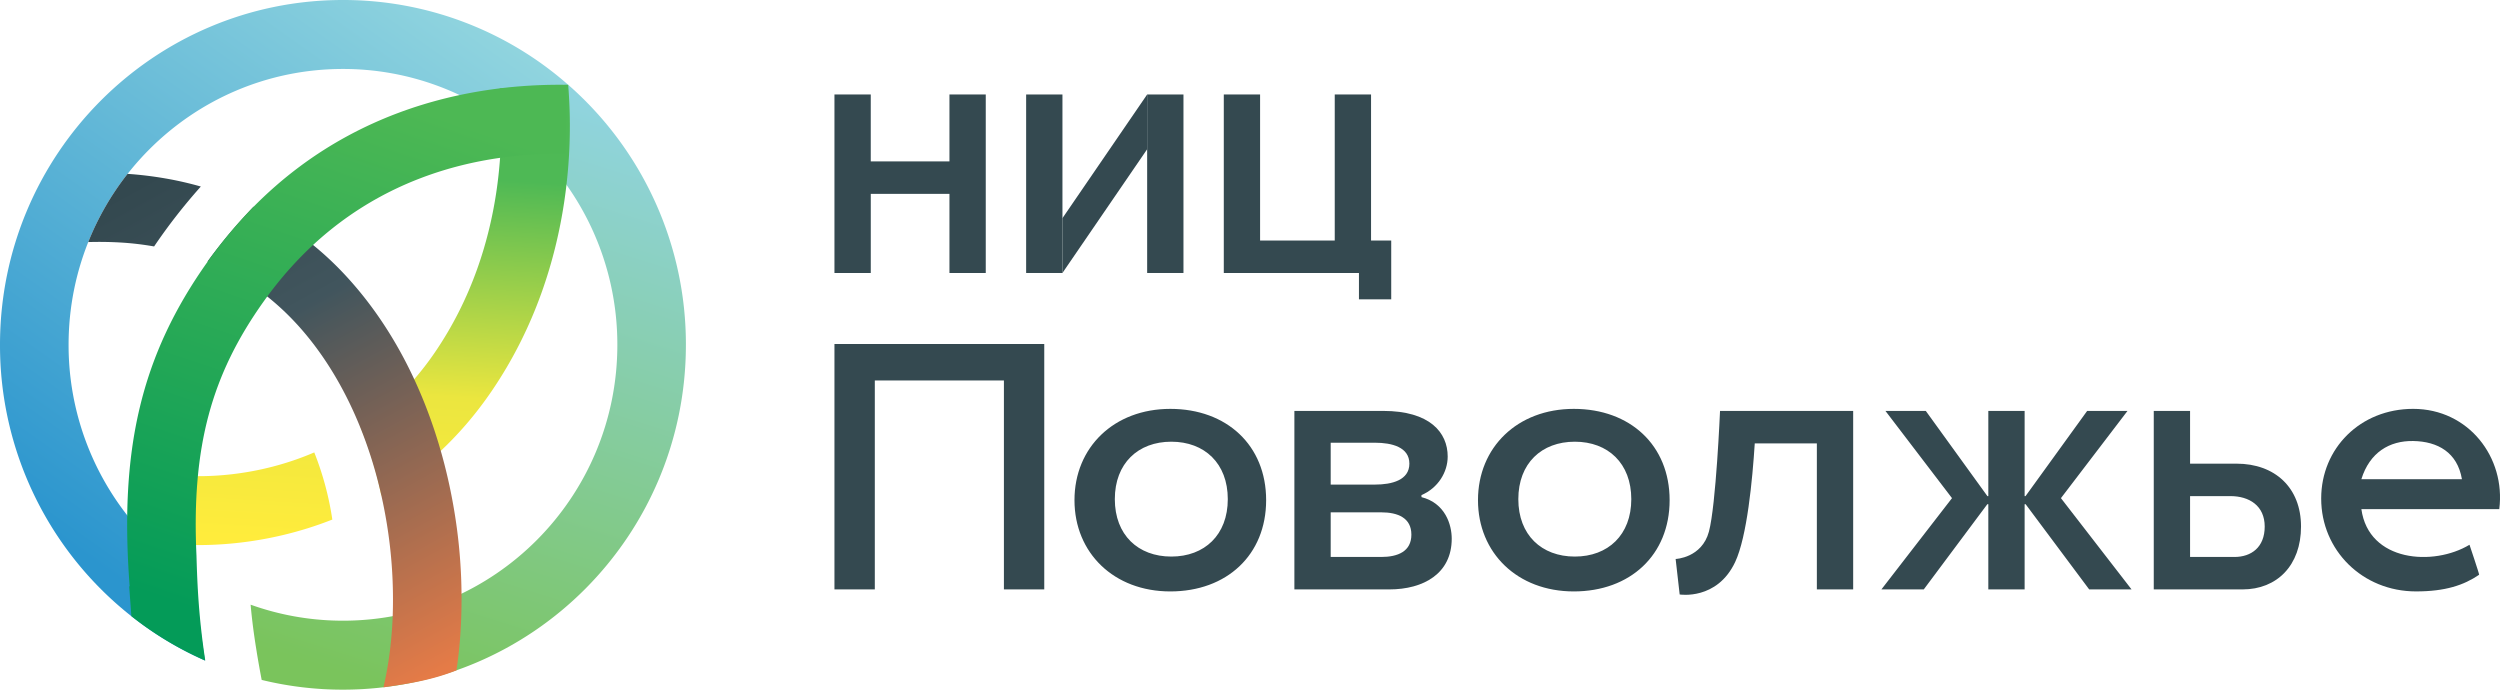
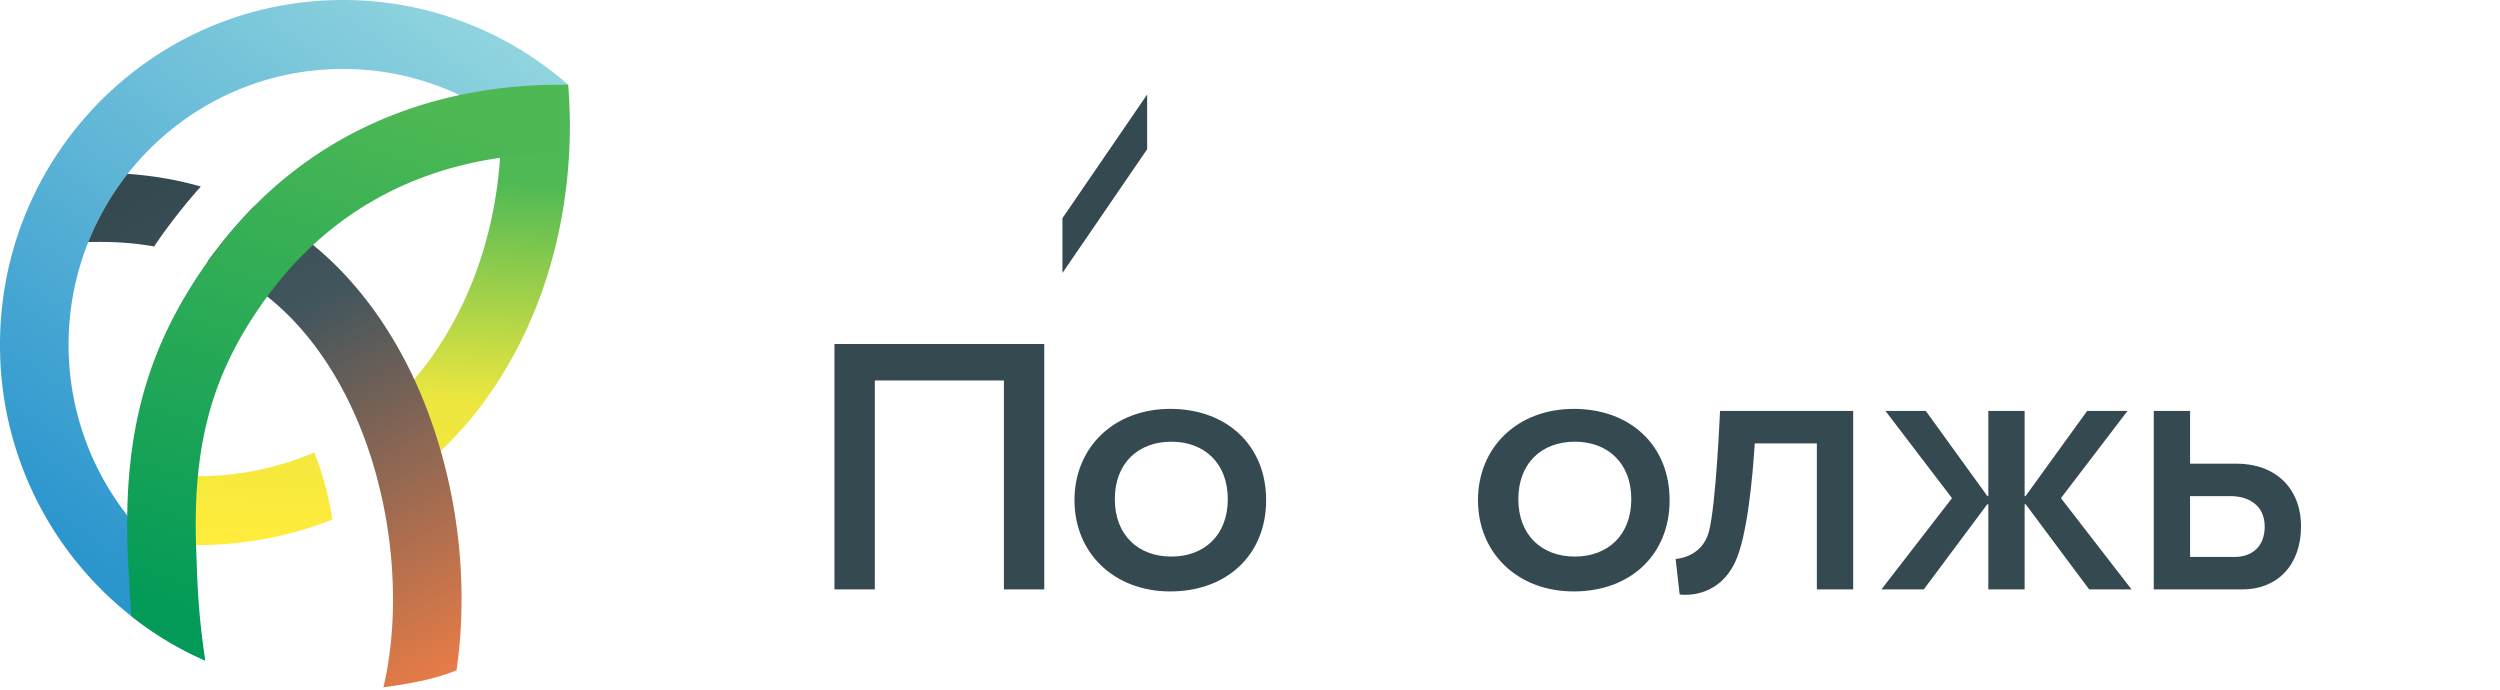
<svg xmlns="http://www.w3.org/2000/svg" width="145" height="40" fill="none">
-   <path d="M14.89 37.82c.082.498.176 1.032.287 1.614v.001a19.769 19.769 0 0 0 4.715.565c10.985 0 19.89-8.954 19.89-20a20 20 0 0 0-6.824-15.08l-2.75 2.898A16 16 0 0 1 35.806 20c0 8.836-7.124 16-15.912 16l-.241-.002h-.004a15.817 15.817 0 0 1-5.113-.927c.07.803.181 1.69.355 2.749z" fill="url(#a)" />
  <path d="M3.978 20c0-8.836 7.124-16 15.912-16a15.8 15.8 0 0 1 10.318 3.818l2.749-2.898A19.751 19.751 0 0 0 19.89 0C8.905 0 0 8.954 0 20a19.996 19.996 0 0 0 7.545 15.68 19.827 19.827 0 0 0 4.347 2.635 39.512 39.512 0 0 1-.384-2.98 31.214 31.214 0 0 1-.103-1.799A16.006 16.006 0 0 1 3.978 20z" fill="url(#b)" />
  <path fill-rule="evenodd" clip-rule="evenodd" d="m32.971 5.145-.015-.23-3.972.21.015.237c.114 1.718.575 8.718-3.786 15.092-1.265 1.848-2.743 3.259-4.302 4.318a20.701 20.701 0 0 1 1.205 3.97c2.312-1.369 4.523-3.316 6.374-6.02 5.175-7.564 4.604-15.817 4.482-17.577zM19.275 30.133a17.574 17.574 0 0 0-1.047-3.893c-3.22 1.384-6.48 1.564-8.748 1.239l-.562 3.96c2.697.387 6.522.212 10.357-1.305v-.001z" fill="url(#c)" />
  <path fill-rule="evenodd" clip-rule="evenodd" d="M12.919 15.564a13.958 13.958 0 0 0-.885-.393 30.049 30.049 0 0 1 1.877-2.318c.273-.305.538-.593.795-.864a18.356 18.356 0 0 1 5.486 4.152c.426.469.83.957 1.21 1.46 2.672 3.527 4.264 7.86 4.957 12.102a30.805 30.805 0 0 1 .304 7.588c-.047.539-.11 1.068-.188 1.59-1.355.537-2.65.763-4.236.983.237-1.005.402-2.094.487-3.243.021-.29.039-.584.05-.882a27.25 27.25 0 0 0-.344-5.388c-.7-4.292-2.416-8.473-5.177-11.51a.81.81 0 0 0-.032-.034l-.062-.067a14.89 14.89 0 0 0-1.666-1.548 13.941 13.941 0 0 0-2.58-1.627l.004-.001zm-3.3-5.21c-.75-.131-1.491-.22-2.22-.27a16.024 16.024 0 0 0-2.282 3.956 21.28 21.28 0 0 1 2.01.034 16.914 16.914 0 0 1 1.811.22 32.82 32.82 0 0 1 2.71-3.475 19.843 19.843 0 0 0-2.027-.465h-.002z" fill="url(#d)" />
  <path fill-rule="evenodd" clip-rule="evenodd" d="M32.817 8.918c-4.4-.06-12.075.934-17.505 8.54-3.03 4.243-4.21 8.41-3.916 14.775.047 1.679.127 3.567.509 6.079a19.301 19.301 0 0 1-4.285-2.576l-.127-1.723.027-.01c-.6-7.887.62-13.36 4.56-18.878 6.525-9.14 15.8-10.276 20.79-10.206l-.053 4v-.001z" fill="url(#e)" />
  <path fill-rule="evenodd" clip-rule="evenodd" d="M48.398 34.186V19.951h12.169v14.235h-2.34V22.068h-7.488v12.118h-2.34zM67.878 34.303c3.268 0 5.558-2.111 5.558-5.294 0-3.182-2.29-5.294-5.558-5.294s-5.558 2.23-5.558 5.294c0 3.064 2.29 5.294 5.558 5.294zm.058-2.022c1.926 0 3.276-1.253 3.276-3.33 0-2.078-1.35-3.332-3.276-3.332-1.925 0-3.276 1.253-3.276 3.332 0 2.078 1.35 3.33 3.276 3.33zM91.28 34.303c3.268 0 5.558-2.111 5.558-5.294 0-3.182-2.29-5.294-5.558-5.294s-5.557 2.23-5.557 5.294c0 3.064 2.29 5.294 5.557 5.294zm.059-2.022c1.926 0 3.276-1.253 3.276-3.33 0-2.078-1.35-3.332-3.276-3.332-1.926 0-3.276 1.253-3.276 3.332 0 2.078 1.35 3.33 3.276 3.33zM99.118 30.833c.41-1.53.644-7 .644-7h7.722v10.353h-2.106v-8.47h-3.602c-.134 2.106-.447 5.417-1.137 6.882-1.053 2.235-3.218 1.882-3.218 1.882l-.234-2.059s1.522-.059 1.931-1.588zM111.695 23.833h-2.34l3.861 5.059-4.095 5.294h2.457l3.686-4.941h.058v4.94h2.106v-4.94h.059l3.685 4.94h2.457l-4.095-5.293 3.861-5.059h-2.34l-3.574 4.941h-.053v-4.941h-2.106v4.941h-.054l-3.573-4.941zM127.024 23.833h-2.106v10.353h5.148c2.003 0 3.393-1.398 3.393-3.647 0-2.25-1.507-3.647-3.744-3.647h-2.691v-3.059zm0 8.47v-3.529h2.34c1.086 0 1.989.554 1.989 1.765 0 1.21-.786 1.765-1.755 1.765h-2.574z" fill="#344950" />
-   <path d="M136.96 27.792h5.832c-.263-1.547-1.396-2.19-2.829-2.213-1.377-.023-2.524.666-3.003 2.213zm7.998 1.737h-7.998c.421 3.067 4.182 3.327 6.271 2.067 0 0 .581 1.724.558 1.74-.887.605-1.962.966-3.659.966-3.11 0-5.501-2.386-5.501-5.383v-.009c0-2.903 2.264-5.196 5.334-5.196 3.222 0 5.374 2.824 4.995 5.815z" fill="#344950" />
-   <path fill-rule="evenodd" clip-rule="evenodd" d="M75.191 23.833h-.117v10.353h5.5c2.002 0 3.626-.927 3.626-2.941 0-.817-.374-2.06-1.755-2.412v-.118c.963-.411 1.521-1.33 1.521-2.235 0-1.398-1.039-2.647-3.744-2.647h-5.03zm4.563 4.273H77.18v-2.428h2.574c.97 0 1.99.254 1.99 1.214s-1.02 1.214-1.99 1.214zm-2.574 4.198v-2.589h2.925c.97 0 1.755.32 1.755 1.294 0 .976-.786 1.295-1.755 1.295H77.18zM48.398 5.48h2.106v3.882h4.564V5.48h2.106v10.353h-2.106v-4.588h-4.563v4.588h-2.107V5.48zM73.087 5.48H70.98v10.353h7.839v1.53h1.872V13.95h-1.17V5.48h-2.106v8.47h-4.33V5.48z" fill="#344950" />
-   <path d="M68.641 5.48h-2.106v10.353h2.106V5.48zM61.622 5.48h-2.106v10.353h2.106V5.48z" fill="#344950" />
  <path d="m61.621 12.656 4.914-7.176v3.176l-4.914 7.177v-3.177z" fill="#344950" />
  <defs>
    <linearGradient id="a" x1="31.176" y1="4.97" x2="20.421" y2="39.254" gradientUnits="userSpaceOnUse">
      <stop stop-color="#90D4DF" />
      <stop offset="1" stop-color="#7AC45C" />
    </linearGradient>
    <linearGradient id="b" x1="30.148" y1="1.576" x2="7.275" y2="33.933" gradientUnits="userSpaceOnUse">
      <stop stop-color="#93D6DF" />
      <stop offset="1" stop-color="#2B95CE" />
    </linearGradient>
    <linearGradient id="c" x1="22.292" y1="10.024" x2="20.971" y2="31.614" gradientUnits="userSpaceOnUse">
      <stop stop-color="#4EB955" />
      <stop offset=".59" stop-color="#EBE63F" />
      <stop offset="1" stop-color="#FFEC3C" />
    </linearGradient>
    <linearGradient id="d" x1="8.939" y1="10.085" x2="25.938" y2="41.049" gradientUnits="userSpaceOnUse">
      <stop stop-color="#33484F" />
      <stop offset=".308" stop-color="#41555D" />
      <stop offset=".942" stop-color="#E57B47" />
    </linearGradient>
    <linearGradient id="e" x1="20.123" y1="4.916" x2="9.929" y2="34.958" gradientUnits="userSpaceOnUse">
      <stop stop-color="#4DB854" />
      <stop offset="1" stop-color="#049B58" />
    </linearGradient>
  </defs>
</svg>